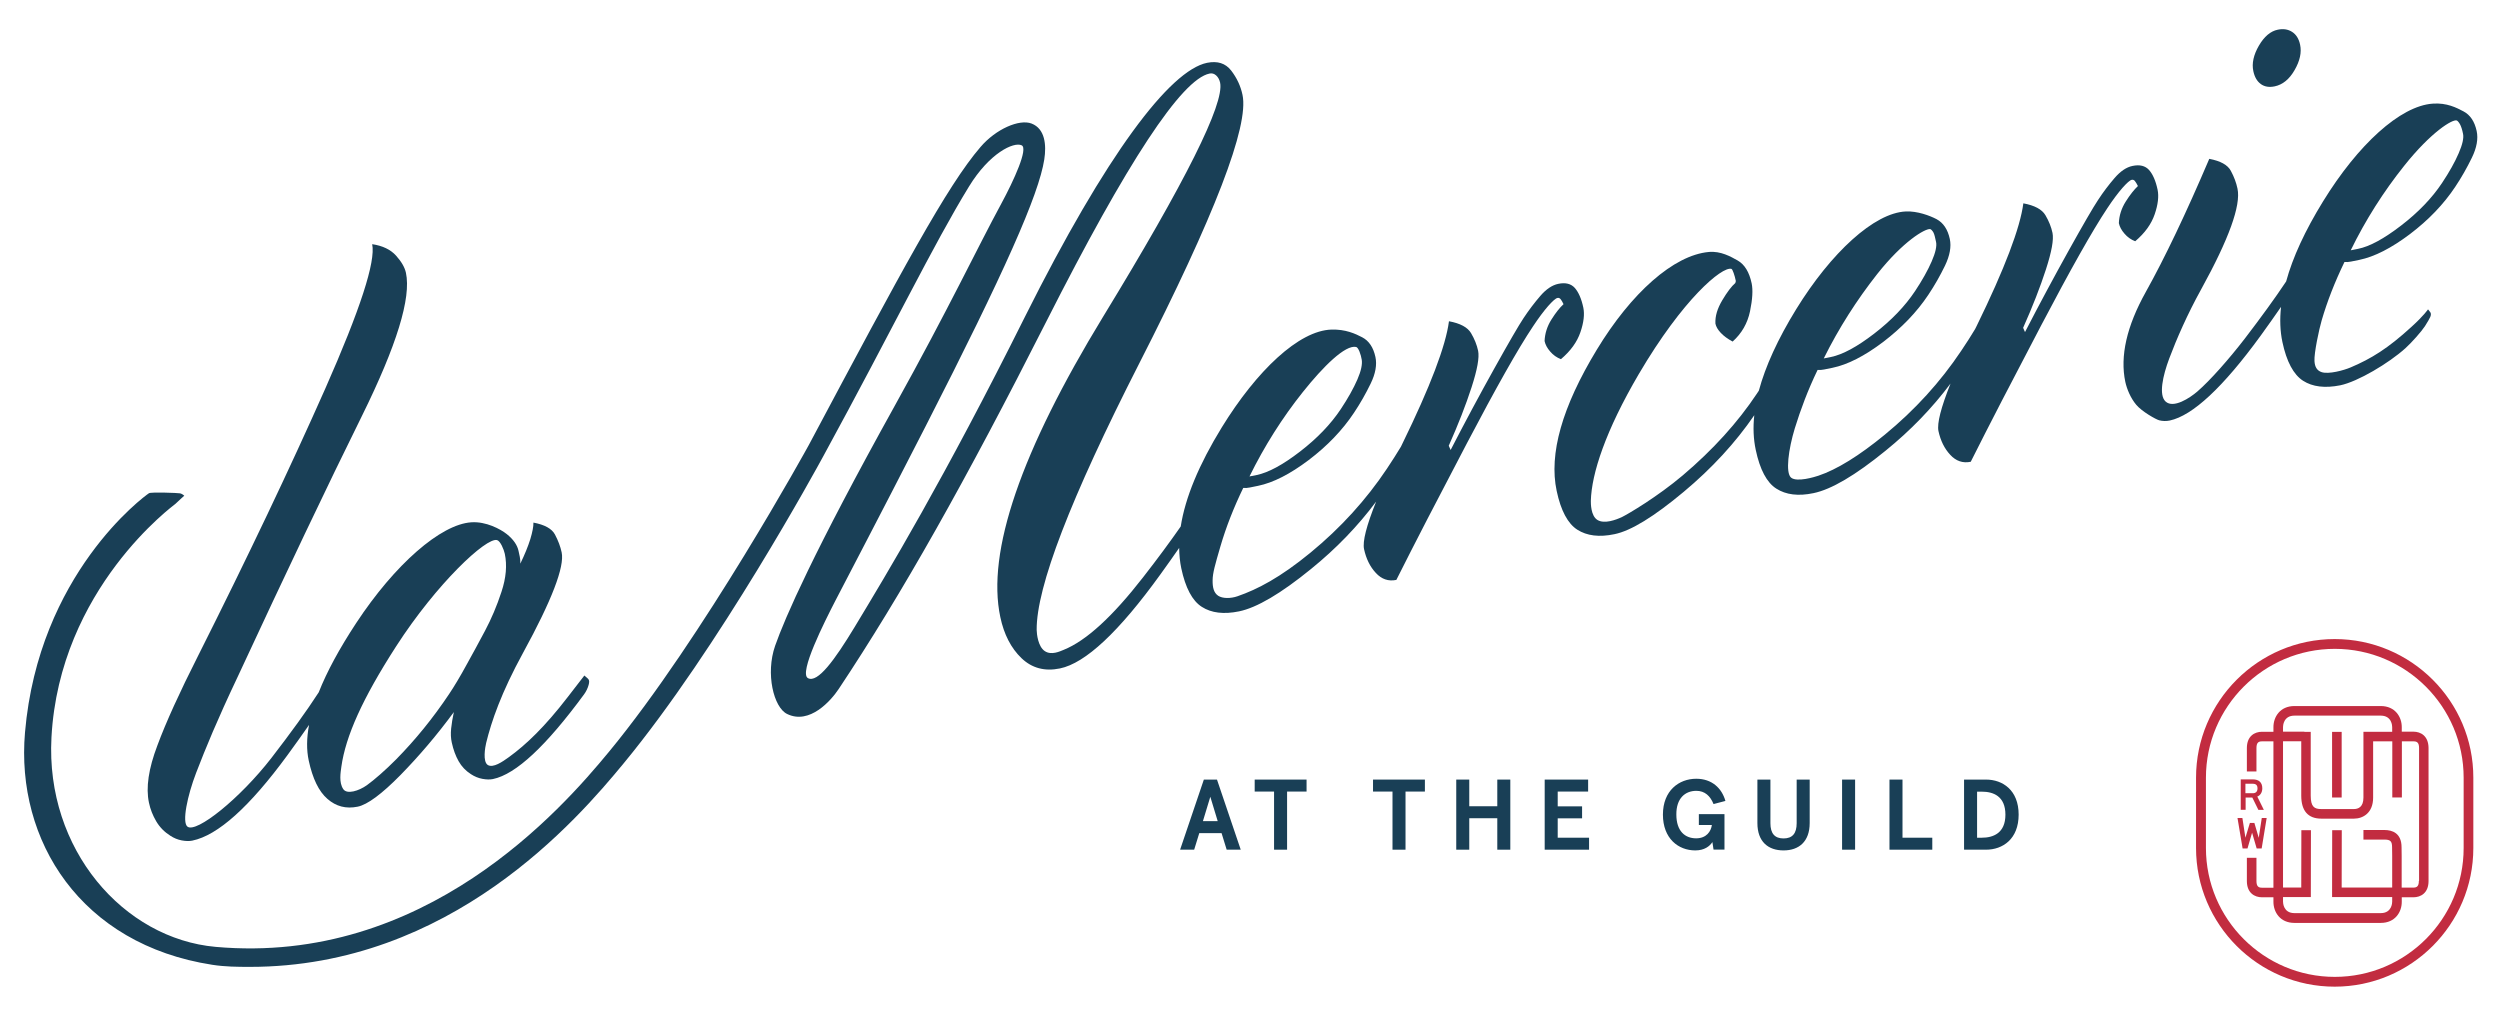
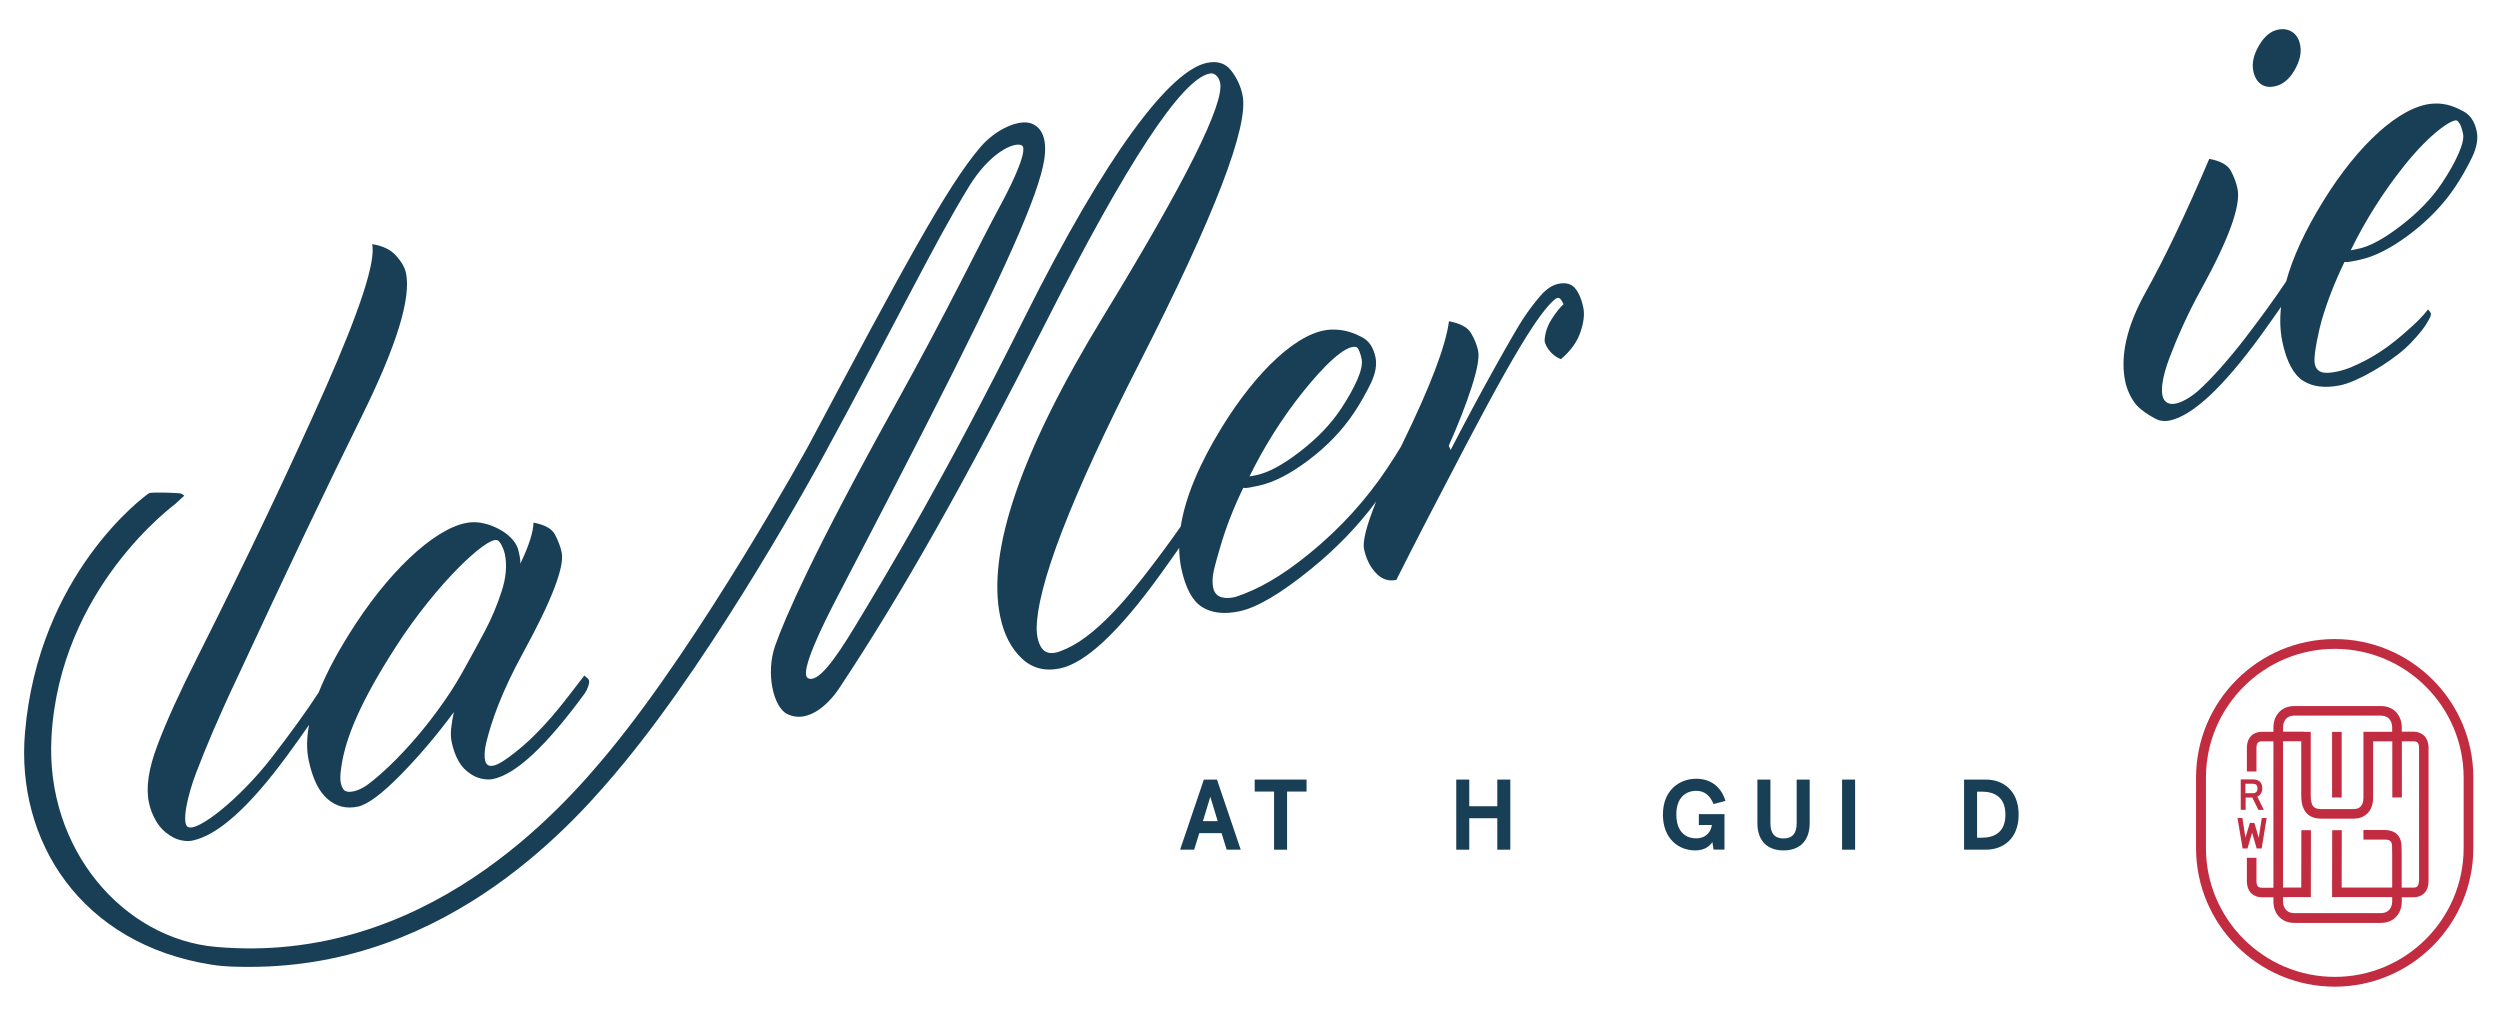
<svg xmlns="http://www.w3.org/2000/svg" version="1.1" id="Layer_1" x="0px" y="0px" viewBox="0 0 2400 975" style="enable-background:new 0 0 2400 975;" xml:space="preserve">
  <style type="text/css">
	.st0{fill:#193F56;}
	.st1{fill:#C22C40;}
</style>
  <path class="st0" d="M327.7,736.1c4.1-29.3,20.2-65.4,52.7-115.8c38.7-60,86.5-104.8,96.8-101.8c3.2,0.9,6.5,9,7.4,13.1  c2.3,10.9,1.3,23.1-3.2,36.6c-4.4,13.5-9.7,25.9-15.8,37.4c-6.1,11.4-12.1,22.6-18.1,33.3c-5.9,10.8-11.4,20-16.5,27.6  c-15.3,22.9-32.2,43.7-50.7,62.5c-10.2,10.3-21,19.7-28.1,24.8c-7.7,5.5-19.2,9.1-22.7,3.7C325.2,751.1,327,741.5,327.7,736.1   M143,770.6c1.3,6.3,3.7,12.3,7,17.9c3.3,5.6,7.8,10.2,13.5,13.8c3.5,2.3,7.2,3.8,11,4.5c3.8,0.7,7.2,0.8,10.1,0.2  c24.5-5,55-32.4,91.4-82.1c7.8-10.6,14.6-20.3,20.7-29c-2.4,12.7-2.5,24.2-0.3,34.3c3.7,17.2,9.6,29.5,17.9,36.7  c8.3,7.3,17.9,9.8,29.1,7.5c9.3-1.9,23.1-12.1,41.1-30.4c18-18.4,35.1-38.5,51.2-60.4c-1.2,5.6-2.1,10.9-2.6,15.8  c-0.5,4.9-0.3,9.4,0.6,13.4c1.5,6.9,3.7,12.9,6.6,18c2.9,5.1,6.8,9.2,11.8,12.4c3.5,2.3,7.2,3.8,11,4.5c3.8,0.7,7.2,0.8,10.1,0.2  c22.2-4.6,51.2-31.9,87.5-81.3c2-2.7,3.6-6.1,4.4-9.1c0.6-2.4,1-4.4-0.8-6.1l-3.3-2.9L545,669.2c-21.7,28.2-39.8,45.6-56.4,57.6  c-6.2,4.5-15.2,10.7-20.3,7.6c-5.1-3.2-2.5-17.3-1.6-21.1c5.1-20.9,14.5-48.3,35.4-86.5c27.7-50.6,40-82.8,37.1-96.5  c-1.2-5.7-3.4-11.4-6.4-17.1c-3-5.7-10-9.5-20.7-11.5c0.1,3.6-0.9,8.9-3,15.9c-2.2,7-5.4,14.9-9.6,23.5c0.1-2.4-0.1-4.6-0.5-6.6  c-0.4-2-0.8-3.9-1.2-5.6c-1.2-5.7-5-11.1-11.2-16.1c-6.3-5-20.1-12.3-34-11.4c-29.4,1.8-73.6,40.4-110.7,96.8  c-16.1,24.5-28.1,46.6-35.9,66.4c-11.7,18.1-26.9,39-45.4,63c-30.4,39.2-72,72.4-80.6,66c-5.5-4.1-0.1-29.8,8.3-51.7  c9.3-24.1,20-50.2,39.8-92c46.4-99.9,86.2-183.6,119.5-250.9c33.2-67.3,47.3-113,42.1-137.1c-1.1-5.2-4.3-10.7-9.5-16.5  c-5.2-5.8-12.9-9.5-22.9-11c3.5,16.6-11.5,62.8-45,138.6c-33.6,75.8-74.3,161.4-122.3,256.9c-17.6,34.8-30.6,63.3-38.9,85.7  C142.6,737.9,139.9,756.2,143,770.6" />
  <path class="st0" d="M1250.7,376.4c19.7-24.7,40.8-45.6,51.2-43.3c2.2,0.5,4.6,7.3,5.4,12.4c0.6,4.1-0.5,10.3-4.2,18.8  c-3.7,8.5-9,18-15.9,28.4c-9.7,14.6-22.8,28.2-39.3,40.9c-16.5,12.7-30.3,20.1-41.4,22.4l-7,1.4  C1213.9,428.1,1231,401.1,1250.7,376.4 M1489.4,306.7c-4.1,6.5-6.3,13.4-6.6,20.7c0.7,3.4,2.5,6.8,5.4,10.1  c2.8,3.3,6.3,5.8,10.3,7.3c9.3-7.9,15.5-16.5,18.7-25.9c3.2-9.3,4.1-17.2,2.8-23.5c-1.8-8.6-4.6-14.9-8.2-19  c-3.6-4-8.9-5.4-15.9-3.9c-5.8,1.2-11.6,5.1-17.2,11.6c-5.6,6.5-11,13.6-16.1,21.3c-4.6,6.9-14,23.1-28.1,48.4  c-14.1,25.3-28.1,51.4-41.9,78.2l-1.8-4.1c9.1-20.4,16.4-39.1,21.9-56.1c5.5-17,7.6-28.6,6.3-35c-1.2-5.7-3.5-11.4-6.8-17  c-3.3-5.6-10.4-9.4-21.2-11.4c-3,23.4-17.9,62.7-44.9,117.9c-0.4,0.8-0.8,1.6-1.2,2.5c-4,6.6-8.4,13.6-13.5,21.2  c-19.9,29.8-44.3,56.7-73.4,80.6c-29.1,23.9-50.9,35.2-70,41.8c-6.6,2.3-14.4,2.3-18.6-0.5c-4.2-2.9-5.4-7.9-5.3-14.9  c0.1-7,2.2-14.3,7.5-32.5c5.3-18.1,12.6-36.9,21.9-56.1c1.9,0.2,4,0.1,6.3-0.4c2.3-0.5,5-1,7.9-1.6c14.6-3,30.8-11.3,48.7-24.8  c17.8-13.5,32.3-28.6,43.4-45.3c6-9,11.3-18.3,16-28c4.7-9.6,6.2-18.2,4.6-25.6c-2-9.2-6.2-15.5-12.7-18.9c-6.5-3.4-16-7.8-29.5-7.4  c-31.2,0.9-71.8,39.4-105.3,93.9c-22,35.8-35.1,67.5-39.4,95.1c-10.4,14.9-22.4,31.2-36.3,49c-29.3,37.7-54.7,60.9-76.2,69.5  c-3.3,1.3-11.7,5.5-18.1,1.1c-6.4-4.4-7.6-16.2-7.7-20.2c-0.4-41,32.4-126.3,98.4-255.8c72.5-142.1,105.6-228.1,99.2-257.9  c-1.8-8.6-5.5-16.4-10.9-23.4c-5.5-7-13.1-9.4-23.1-7.4c-35.7,7.3-96.6,87.4-174.7,243.5C906.2,460,851.8,550.1,820.3,602.2  c-19,31.4-35.4,53.9-44.7,48.8c-8.9-4.9,15.8-53.8,26.5-74.6c14.2-27.6,37.3-71.1,86.7-167.6c75.7-148,108.5-222,113.7-255.7  c2.2-14.1,0.7-29.5-12.2-34.5c-11.7-4.5-34.2,5.2-49,22.5c-32.2,37.4-75.1,117.6-165,286.4c0,0-101.3,184.6-191.6,294.1  c-45.9,55.7-177,205.3-377.7,187.4c-88.3-7.9-163.4-93.4-157.6-201C57,564.7,167.5,484.6,168.4,483.7c4.5-4.3,8.5-7.8,8.5-7.8  s-1.8-1.8-4-2.3c-1.8-0.4-28-1.4-29.9-0.1c-4.8,3.1-105.9,77.5-119,229.6C15,807,77.5,906.7,203.8,926.2c12.1,1.9,24.2,2,36.1,2  c192.7,0,314.3-141.3,358.9-195.5c91.3-110.7,186-284.5,191.7-295c68.2-125.1,105.2-202.3,139.7-258.6c19.7-32.2,43-43.2,50.6-39.6  c6.5,3.1-7.5,33.7-19.5,55.9c-23.3,43-50,99.8-102.2,193.9c-78.4,141.2-105.6,203.9-115,230.7c-9.3,26.7-1.4,59.1,11.5,65.4  c21.6,10.6,42.1-12.8,49.5-23.9c60.5-90.9,122-200,199.5-353.1c77.5-153,129.7-232.3,156.6-237.8c2.3-0.5,4.4,0.1,6.3,1.8  c1.9,1.7,3.1,4,3.8,6.9c4.3,20.1-33.1,95-112.3,224.7c-79.1,129.7-112,225.8-98.7,288.4c3.5,16.6,10.3,29.8,20.3,39.4  c10,9.6,22.3,12.9,36.9,9.9c24.5-5,56.7-35.1,96.5-90.3c6.6-9.1,12.5-17.5,18-25.4c0.1,6.7,0.7,13.2,2,19.4  c4,18.9,10.6,31.4,19.8,37.2c9.2,5.9,21.1,7.3,35.7,4.3c17-3.5,40-17,69.1-40.7c24.2-19.6,45-41.2,62.5-64.7  c-9.3,23.1-13.2,38.4-11.6,45.7c2,9.2,5.7,16.8,11.3,22.8c5.5,6,12.1,8.3,19.7,6.7c17.1-34.1,39.7-77.8,67.7-131.1  c28-53.3,49.1-90.8,63.5-112.3c5.5-8.3,10.4-14.8,14.6-19.6c4.2-4.7,7.1-7.3,8.9-7.7c1.2-0.2,2.2,0.2,3,1.2c0.8,1,1.8,2.6,2.8,4.8  C1497.3,295.4,1493.5,300.2,1489.4,306.7" />
-   <path class="st0" d="M1802.1,263.1c25-31.6,45.8-43.6,50.8-43.2c0.8,0.1,2.2,1.5,3.2,3.3c1,1.9,1.6,4.9,2.5,9  c0.9,4-0.5,10.3-4.2,18.8c-3.7,8.5-9,18-15.9,28.4c-9.7,14.6-22.8,28.2-39.3,40.9c-16.5,12.7-30.3,20.1-41.4,22.4l-7,1.4  C1765.3,314.9,1782.5,288,1802.1,263.1 M2040.7,193.5c-4.1,6.5-6.3,13.4-6.6,20.7c0.7,3.4,2.5,6.8,5.4,10.1  c2.8,3.3,6.3,5.8,10.3,7.3c9.3-7.9,15.5-16.5,18.7-25.9c3.2-9.3,4.1-17.2,2.8-23.5c-1.8-8.6-4.6-14.9-8.2-19  c-3.6-4-8.9-5.4-15.9-3.9c-5.9,1.2-11.6,5.1-17.2,11.6c-5.6,6.5-11,13.6-16,21.3c-4.6,6.9-14,23.1-28.1,48.4  c-14.1,25.4-28.1,51.4-41.9,78.2l-1.8-4.1c9.1-20.4,16.4-39.1,21.9-56.1c5.5-17,7.6-28.6,6.3-35c-1.2-5.7-3.5-11.4-6.8-17  c-3.3-5.6-10.4-9.4-21.2-11.4c-3,23.4-17.9,62.7-44.9,117.9c-0.5,1-0.9,1.9-1.4,2.8c-3.9,6.5-8.3,13.4-13.3,20.8  c-19.9,29.8-44.3,56.7-73.4,80.6c-24.6,20.2-45.9,33.4-63.8,39.4c-3.3,1.1-20.6,6.5-26.2,1.8c-5.5-4.7-2.5-27.2,3.6-47.3  c5.6-18.1,12.6-36.9,21.9-56.1c1.9,0.2,4,0.1,6.3-0.4c2.3-0.5,5-1,7.9-1.6c14.6-3,30.8-11.3,48.7-24.8  c17.8-13.6,32.3-28.6,43.4-45.3c6-9,11.3-18.3,16-28c4.6-9.6,6.2-18.2,4.6-25.6c-2-9.2-6.2-15.5-12.7-19c-6.5-3.4-18.5-7.9-29.5-7.4  c-30.3,1.3-71.8,39.5-105.3,93.9c-17.6,28.6-29.5,54.7-35.8,78.1c-0.6,1-1.2,1.9-1.9,2.9c-18.5,27.8-42.2,53.9-71.1,78.4  c-24.5,20.7-52.4,37.1-58.3,40c-5.9,2.8-17,6.9-23.6,2.9c-6.6-4-6.4-16.3-6.4-18.4c0.7-26.1,14-67.1,46.1-121.8  c42.3-72,79.8-103.3,88.8-100.9c0.7,0.2,1.4,1.8,2.2,4c0.8,2.2,1.5,4.8,2.1,7.7l-0.5,1.9c-3.6,3.1-7.8,8.6-12.5,16.5  c-4.7,7.9-7,15.3-6.6,22.5c0.6,2.9,2.3,5.8,5.1,8.8c2.8,3,6.6,5.8,11.4,8.4c8.7-7.8,14.3-17.5,16.7-29c2.4-11.6,2.9-20.5,1.6-26.8  c-2.3-10.9-6.8-18.2-13.4-22c-6.6-3.7-16.3-9.3-27.8-8.2c-33.7,3.1-74.4,39.2-107.6,94c-33.2,54.7-46,99.9-38.4,135.4  c4,18.9,10.7,31.4,19.8,37.2c9.2,5.9,21.1,7.4,35.7,4.3c15.8-3.2,37.9-16.8,66.4-40.6c27.2-22.7,49.8-47.3,67.8-73.6  c-1.3,11.9-0.8,23,1.4,33.3c4,18.9,10.6,31.4,19.8,37.2c9.2,5.9,21.1,7.4,35.7,4.3c17-3.5,40-17,69.1-40.7  c24.2-19.6,44.9-41.1,62.4-64.5c-9.2,23.1-13.1,38.3-11.6,45.6c2,9.2,5.7,16.8,11.3,22.8c5.5,6,12.1,8.3,19.7,6.7  c17.1-34.1,39.7-77.8,67.7-131.1c28-53.3,49.1-90.8,63.4-112.3c5.5-8.3,10.4-14.8,14.6-19.6c4.2-4.7,7.1-7.3,8.9-7.7  c1.2-0.2,2.2,0.2,3,1.2c0.8,1,1.8,2.6,2.9,4.8C2048.7,182.1,2044.8,187,2040.7,193.5" />
  <path class="st0" d="M2170.4,80.7c3.6,2.6,8,3.3,13.3,2.2c7.6-1.6,14-6.7,19.1-15.6c5.1-8.8,6.9-17,5.3-24.4  c-1.2-5.7-3.8-9.8-7.7-12.3c-3.9-2.5-8.5-3.2-13.7-2.1c-7,1.4-13.1,6.6-18.2,15.4c-5.1,8.8-6.9,17-5.3,24.4  C2164.4,74,2166.8,78.1,2170.4,80.7" />
  <path class="st0" d="M2307.9,159.3c26-32.7,46.8-45.3,50.7-43.6c0.7,0.3,2.1,1.9,3.1,3.8c1,1.9,2,4.9,2.8,8.9  c0.9,4-0.5,10.3-4.2,18.8c-3.7,8.6-9,18-15.9,28.4c-9.7,14.6-22.8,28.2-39.3,40.9c-16.5,12.7-30.3,20.2-41.4,22.4l-7,1.4  C2271,211,2288.2,184,2307.9,159.3 M2170.2,322.3c7.3-10.1,13.8-19.3,19.6-27.7c-1.3,12-0.9,23.3,1.3,33.7  c4,18.9,10.7,31.3,19.8,37.2c9.2,5.9,21.1,7.3,35.7,4.4c16.9-3.5,46.6-21.2,62.6-35.6c6-5.4,15.6-16.3,18.7-21.1  c3.1-4.8,4.3-7.2,5.1-8.8c0.8-1.6,0.8-3.4,0.3-4.3c-0.5-0.9-2.4-3.1-2.4-3.1s-4.1,6.1-15.7,16.6c-23.1,21.2-38.9,30.7-58.3,39  c-7.2,3.1-21.4,6.8-28,4.7c-4.7-1.5-6.7-5.2-7-10.7c-0.5-7.6,4.5-30.9,6.9-39c5.3-18.2,12.6-36.9,21.9-56.1c1.9,0.2,4,0.1,6.3-0.4  c2.3-0.5,5-1,7.9-1.6c14.6-3,30.8-11.3,48.7-24.8c17.8-13.5,32.3-28.6,43.4-45.3c6-9,11.3-18.3,16-28c4.7-9.6,6.2-18.2,4.6-25.6  c-2-9.2-6.2-15.5-12.7-18.9c-6.5-3.4-15.9-8.4-29.5-7.4c-31.2,2.2-71.8,39.4-105.3,93.9c-17.3,28.1-29.1,53.7-35.4,76.8  c-10.8,16.2-24.1,34.5-39.8,55c-14.9,19.3-32.9,39.8-45.5,50.7c-7.1,6.1-22.8,16.5-30.4,9.6c-6.8-6.2-2.8-24.6,3.5-41.4  c6.9-18.4,17.3-42.3,30.7-66.5c26.6-48.3,38.2-80.4,34.8-96.5c-1.2-5.7-3.3-11.4-6.4-17.1c-3-5.7-10-9.5-20.7-11.5  c-22.4,52.5-42.7,95.1-61,127.9c-18.3,32.8-24.8,61.6-19.6,86.2c1.5,6.9,5.1,15.6,10.5,22c5.3,6.4,18.9,14.1,22.1,14.9  c3.2,0.8,6.6,0.9,10.1,0.2C2104.9,399,2134.1,371.9,2170.2,322.3" />
  <path class="st0" d="M1154.8,788.3l7.1-23.4l7.1,23.4H1154.8z M1155.7,748.4l-22.8,67.3h13.5l4.9-15.9h21.4l4.9,15.9h13.5  l-22.8-67.3H1155.7z" />
  <polygon class="st0" points="1204.5,759.9 1223.1,759.9 1223.1,815.7 1235.6,815.7 1235.6,759.9 1254.3,759.9 1254.3,748.4   1204.5,748.4 " />
-   <polygon class="st0" points="1318.1,759.9 1336.8,759.9 1336.8,815.7 1349.3,815.7 1349.3,759.9 1367.9,759.9 1367.9,748.4   1318.1,748.4 " />
  <polygon class="st0" points="1437.4,774 1410.5,774 1410.5,748.4 1398,748.4 1398,815.7 1410.5,815.7 1410.5,785.5 1437.4,785.5   1437.4,815.7 1449.9,815.7 1449.9,748.4 1437.4,748.4 " />
-   <polygon class="st0" points="1495.4,785.6 1518.8,785.6 1518.8,774.1 1495.4,774.1 1495.4,759.9 1524.6,759.9 1524.6,748.4   1482.9,748.4 1482.9,815.7 1525.5,815.7 1525.5,804.2 1495.4,804.2 " />
  <path class="st0" d="M1628.5,759.2c8.2,0,13.4,5,16.5,12.7l11.4-3c-3.5-12.3-13-21.3-28-21.3c-16.6,0-32,11.4-32,34.4  c0,23,14.8,34.4,31.1,34.4c8.7,0,13.8-4,16.4-8l1.1,7.2h10.5v-34h-24.6v10.4h12.5c-0.8,6.1-5.2,12.8-15.1,12.8  c-10.5,0-19-6.7-19-22.9C1609.2,766.4,1617.7,759.2,1628.5,759.2" />
  <path class="st0" d="M1724.8,790.3c0,9.8-4.1,14.6-12.6,14.6c-8.5,0-12.6-4.8-12.6-14.6v-41.9h-12.5v41.7c0,18,10.4,26.3,25.1,26.3  c14.7,0,25.1-8.4,25.1-26.3v-41.7h-12.5V790.3z" />
  <rect x="1768.4" y="748.4" class="st0" width="12.5" height="67.3" />
-   <polygon class="st0" points="1826.4,748.4 1813.9,748.4 1813.9,815.7 1855,815.7 1855,804.2 1826.4,804.2 " />
  <path class="st0" d="M1902.6,804.2h-4.6v-44.2h4.6c10.8,0,22.6,4.2,22.6,22.1C1925.2,799.9,1913.4,804.2,1902.6,804.2 M1906.6,748.4  h-21.1v67.3h21.1c15.9,0,31.3-10.1,31.3-33.7C1937.9,758.5,1922.5,748.4,1906.6,748.4" />
  <path class="st1" d="M2365.1,814.1c0,68.2-55.5,123.7-123.7,123.7c-68.2,0-123.7-55.5-123.7-123.7v-67.5  c0-68.2,55.5-123.7,123.7-123.7c68.2,0,123.7,55.5,123.7,123.7V814.1z M2241.3,613.5c-73.4,0-133.1,59.7-133.1,133.1v67.5  c0,73.4,59.7,133.1,133.1,133.1c73.4,0,133.1-59.7,133.1-133.1v-67.5C2374.5,673.2,2314.7,613.5,2241.3,613.5" />
  <path class="st1" d="M2322.1,845.7c0,5.3-2.1,6.4-5.3,6.4h-6.6h-4.6v-30.5l-0.1-8.2c0-13.7-9-16.6-16.5-16.6h-20.1v9.2h20.1  c5.8,0,7.4,1.6,7.4,7.4l0.1,8.2v30.4h-0.8H2248c0-16.5,0.1-55,0.1-55l-9.2,0c0,0-0.1,50.4-0.1,59.6v4.6h56.9h0.8v4.4  c0,1.1-0.3,11-11,11h-82.8c-10.7,0-11-9.9-11-11v-4.4h26.7v-4.6c0-13.3,0.1-59.6,0.1-59.6l-9.2,0c0,0-0.1,36.9-0.1,55h-17.5V711.6  h17.5v52.2c0,14.6,6.5,22.1,19.3,22.1h31.3c8.5,0,18.4-5.3,18.4-20.2v-54l18.4,0v53.9h9.2v-53.9h11.2c3.2,0,5.3,1.1,5.3,6.4V845.7z   M2191.7,698c0-1.1,0.3-11,11-11h82.8c10.7,0,11,9.9,11,11v4.5l-27.6,0v63.2c0,9.1-5,11-9.2,11h-31.3c-6.6,0-10.1-2.1-10.1-12.9  v-61.2h-6.1v-0.2h-20.5V698z M2316.9,702.4h-11.2V698c0-9.7-6.3-20.2-20.2-20.2h-82.8c-13.9,0-20.2,10.5-20.2,20.2v4.5h-11  c-7,0-14.5,4.1-14.5,15.6v22.5h9.2v-22.5c0-5.3,2.1-6.4,5.3-6.4h11v140.5h-11c-3.2,0-5.3-1.1-5.3-6.4v-22.3h-9.2v22.3  c0,11.5,7.5,15.6,14.5,15.6h11v4.4c0,9.7,6.3,20.2,20.2,20.2h82.8c13.9,0,20.2-10.5,20.2-20.2v-4.4h11.2c7,0,14.5-4.1,14.5-15.6V718  C2331.3,706.5,2323.9,702.4,2316.9,702.4" />
  <rect x="2238.8" y="702.6" class="st1" width="9.2" height="63" />
  <polygon class="st1" points="2162,799.4 2166.4,814.5 2171.2,814.5 2176,785.3 2171.3,785.3 2168.4,804.3 2164.2,790 2159.9,790   2155.6,804.2 2152.7,785.3 2148,785.3 2152.9,814.5 2157.6,814.5 " />
  <path class="st1" d="M2155.6,752.4h6.9c3.3,0,4.7,1.4,4.7,4.5c0,3-1.6,4.6-4.5,4.6h-7.1V752.4z M2155.6,765.6h6.6l5.8,11.8l0.1,0.1  h5.2l-6.3-12.8c3-1.2,4.8-4.1,4.8-7.9c0-5.6-3.2-8.6-9.1-8.6h-11.6v29.2h4.7V765.6z" />
</svg>